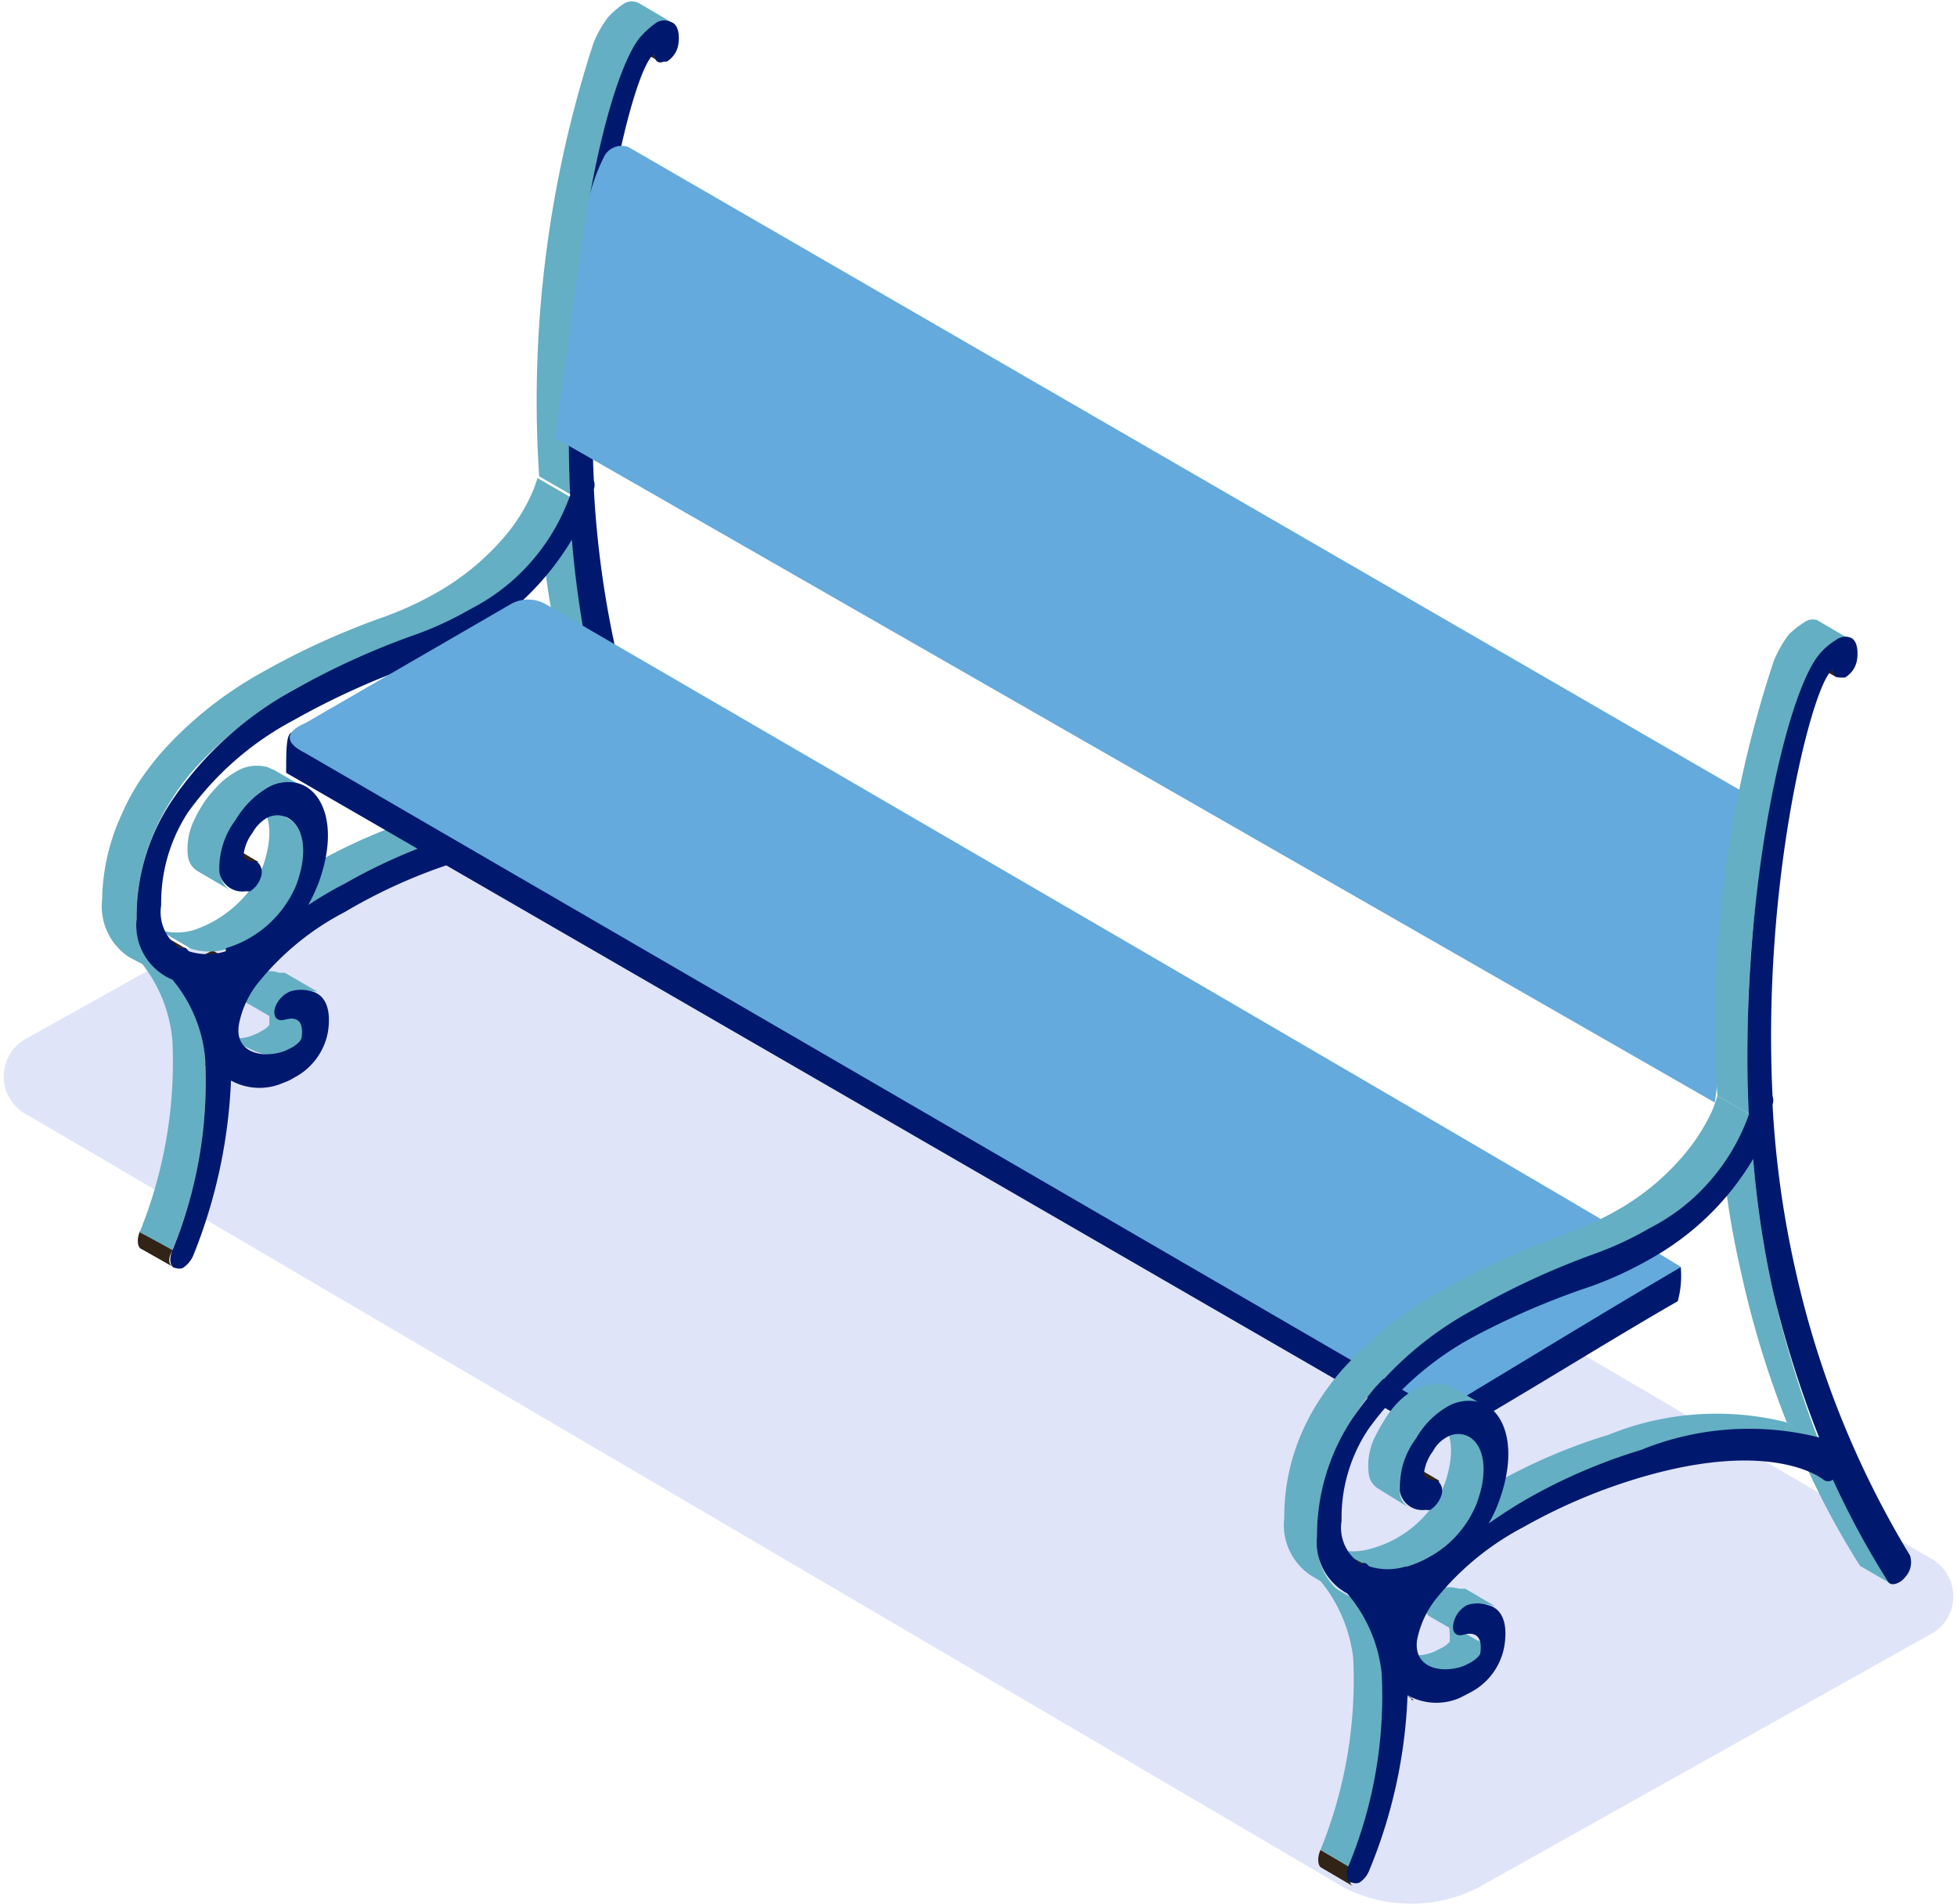
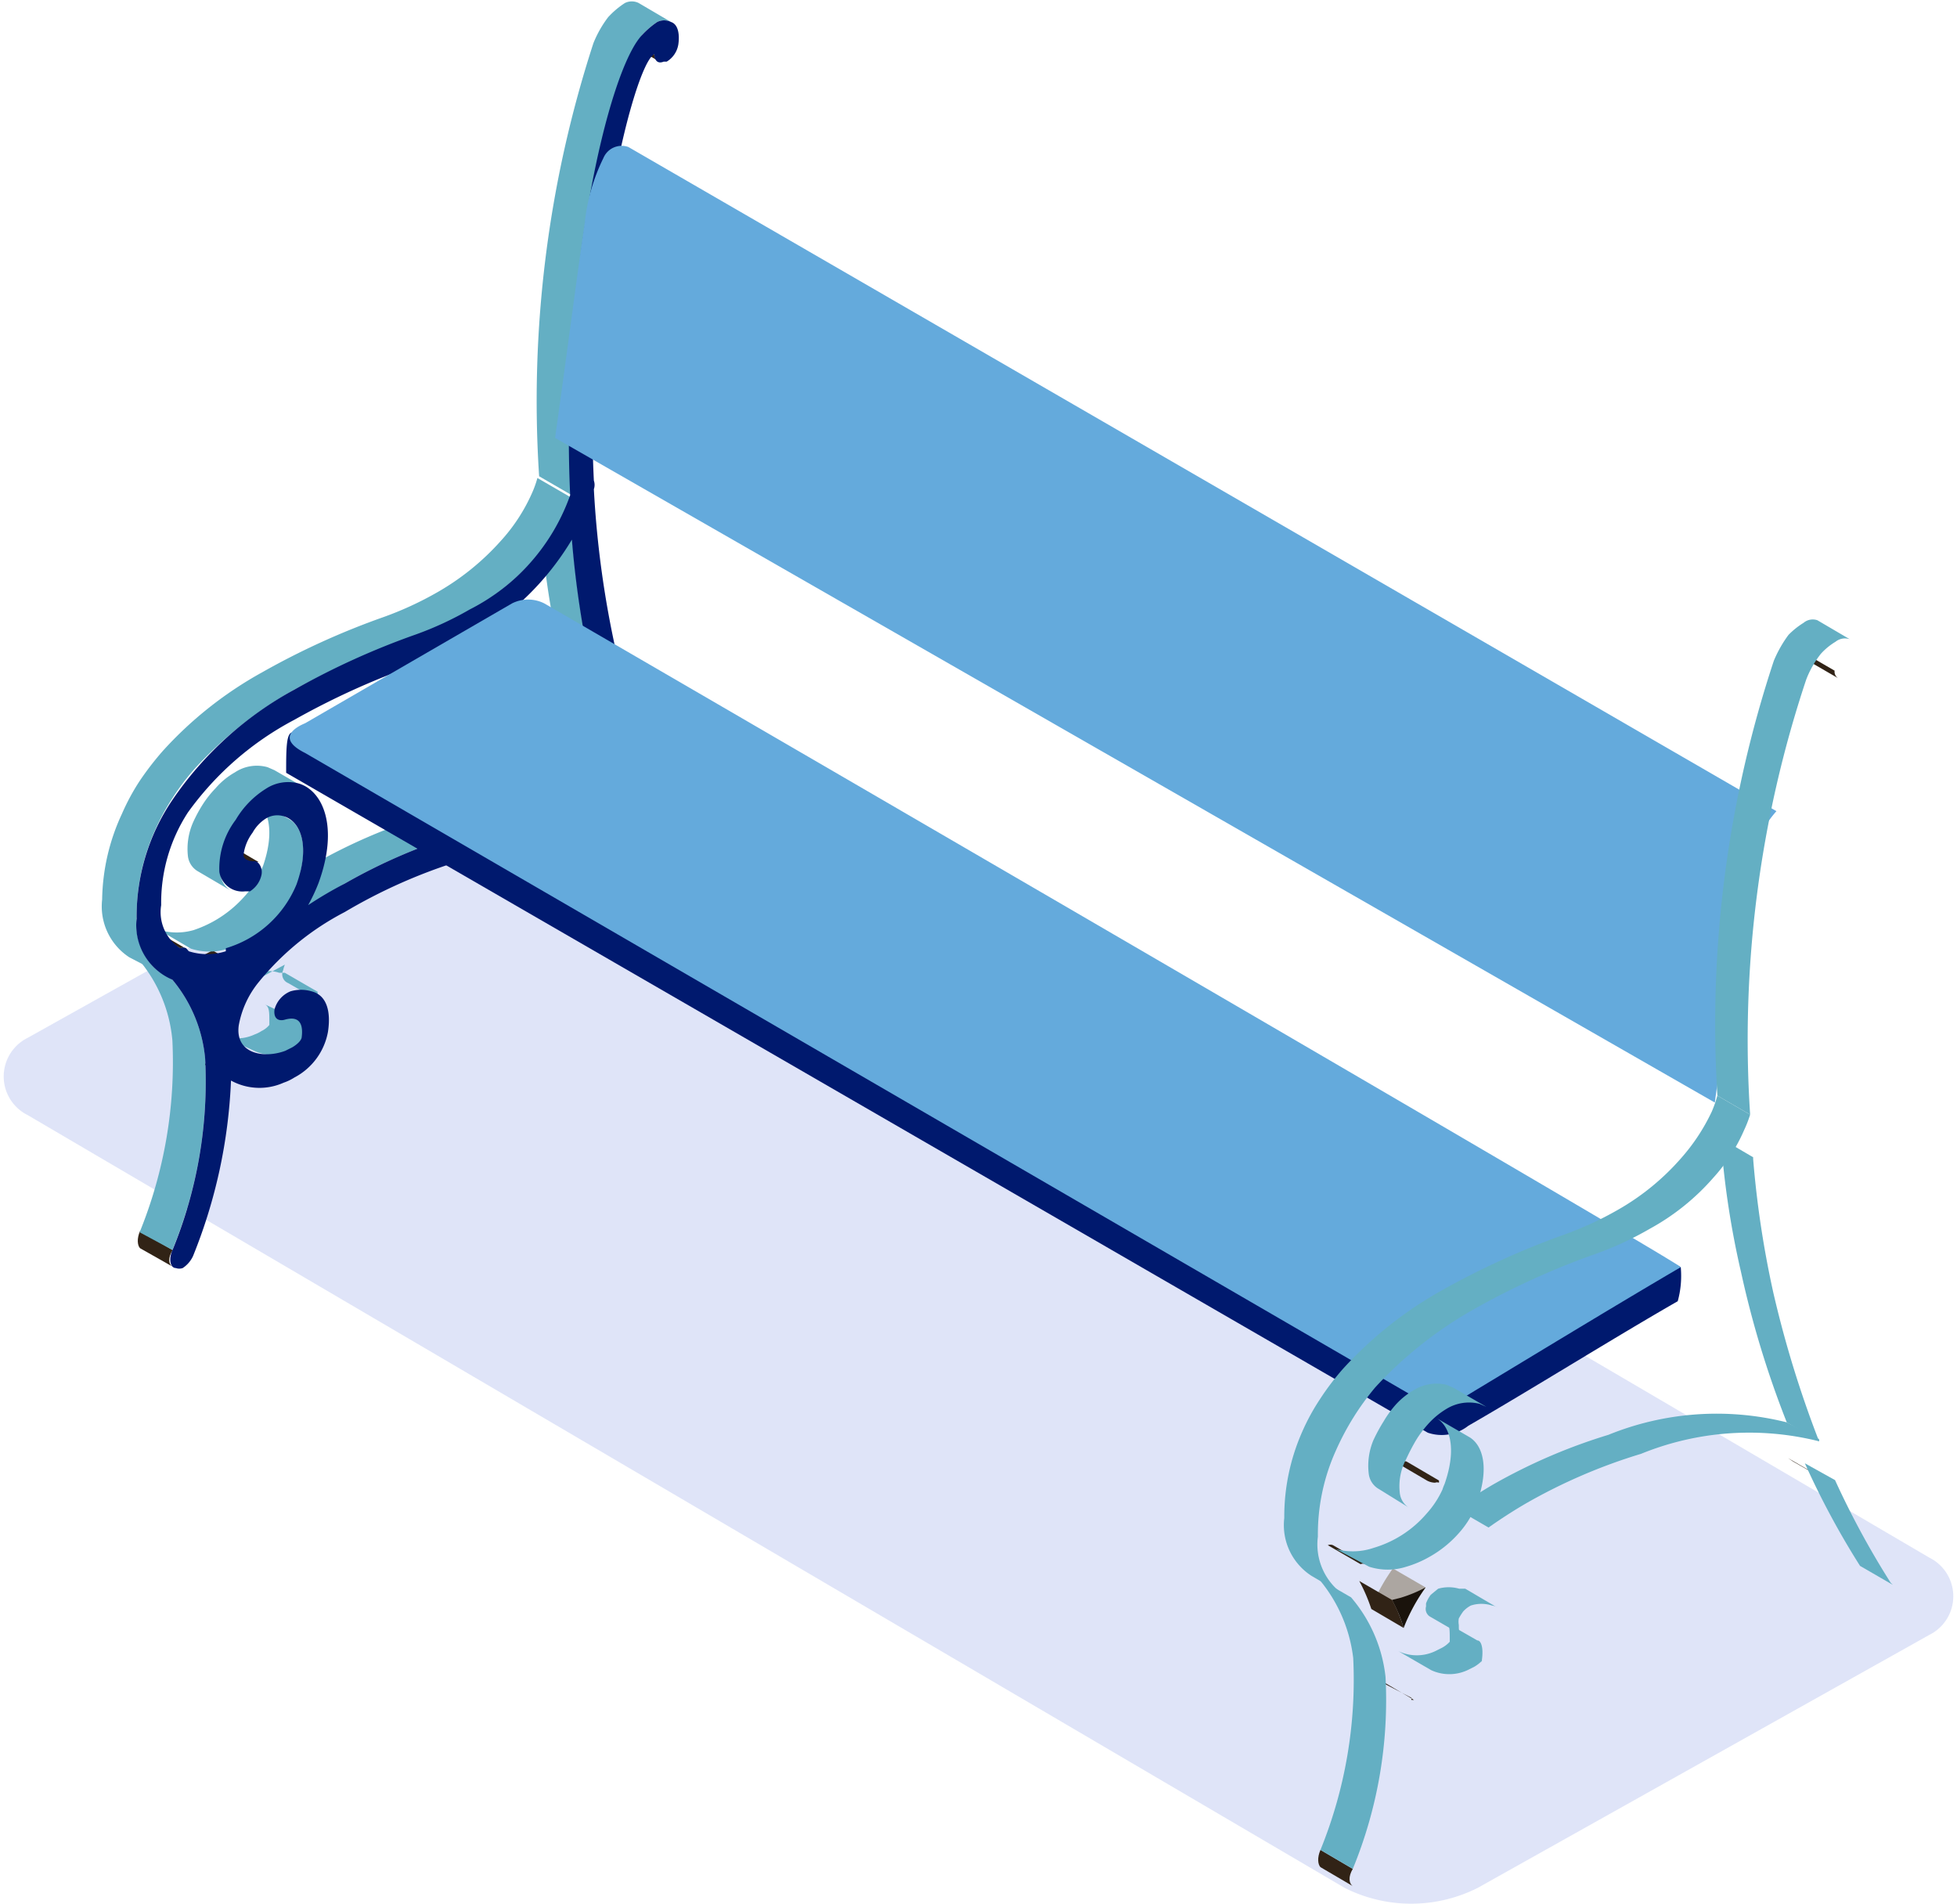
<svg xmlns="http://www.w3.org/2000/svg" viewBox="0 0 45.41 44.17">
  <g data-name="レイヤー 2">
    <path d="M.64 24.08a1 1 0 000 1.79L31.2 43.8a3.43 3.43 0 003.09 0l10.48-5.87a1 1 0 000-1.79L14.21 18.22a3.35 3.35 0 00-3.08 0z" fill="#647ddd" opacity=".21" />
    <path d="M15.19 20a19.75 19.75 0 001.29 2.38v.05l-.71-.43v-.05a19 19 0 01-1.28-2.38z" fill="#726c68" />
    <path d="M14.86 19.94l-.76-.44.12.08.78.42-.11-.08M4 29l-.75-.44c-.08.18-.06.34 0 .4l.76.43c-.1-.05-.12-.21 0-.39M5.36 25.06l-.75-.44h.06l.75.44h-.06" fill="#312316" />
    <path d="M5.69 22.49l-.76-.44a4.55 4.55 0 00-.42.73l.76.44a3.9 3.9 0 01.42-.73" fill="#aca6a1" />
    <path d="M5.27 23.22l-.76-.44a2 2 0 00-.08.22l.75.44.09-.22M5.69 22.49l-.76-.44a2.67 2.67 0 01-.58.25l.76.44a2.67 2.67 0 00.58-.25" fill="#312316" />
    <path d="M5.11 22.74l-.76-.44-.2.05.76.44.2-.05" fill="#312316" />
    <path d="M4.91 22.79l-.76-.44a3.62 3.62 0 01.28.65l.75.44a3 3 0 00-.27-.65" fill="#312316" />
    <path d="M4.91 22.79a3 3 0 01.27.65 4.19 4.19 0 01.51-1 2.67 2.67 0 01-.58.25z" fill="#1a130c" />
    <path d="M6 20l-.75-.44h-.1a.26.26 0 01-.18 0l.75.44a.29.29 0 00.19 0H6M4.3 22l-.76-.44a.16.16 0 00-.12 0l.76.44a.17.17 0 01.12 0M15.18 1.23l-.76-.44a.24.24 0 00.09.18l.76.44a.19.19 0 01-.09-.18" fill="#312316" />
    <path d="M13.29 12.52l-.75-.44a20.12 20.12 0 00.46 3.11 23.76 23.76 0 001.06 3.43l.76.44a23.7 23.7 0 01-1.07-3.43 22.86 22.86 0 01-.47-3.11M5.91 24a.8.8 0 00.16-.08.54.54 0 00.18-.14v-.06c0-.25 0-.37-.11-.42l.86.4c.08.05.13.17.1.41s0 0 0 .06a.86.86 0 01-.18.14l-.16.08a1.06 1.06 0 01-.84 0L5.07 24a1 1 0 00.84 0z" fill="#64afc3" />
-     <path d="M5.7 22.87a.57.57 0 01.11-.16.49.49 0 01.19-.14.75.75 0 01.48 0h.13l.76.44a.52.52 0 00-.14-.01.86.86 0 00-.49.05.49.49 0 00-.18.14.7.7 0 00-.1.16.42.42 0 000 .15c0 .12 0 .21.08.24l-.76-.44a.22.22 0 01-.12-.3.83.83 0 01.04-.13zM14.83 19.06l-.76-.44a6.68 6.68 0 00-4.14.29 12.85 12.85 0 00-2.67 1.15 8 8 0 00-.86.56l.75.44A9.28 9.28 0 018 20.5a12.85 12.85 0 012.67-1.15 6.68 6.68 0 014.14-.29" fill="#64afc3" />
+     <path d="M5.7 22.87a.57.57 0 01.11-.16.49.49 0 01.19-.14.75.75 0 01.48 0h.13l.76.44c0 .12 0 .21.08.24l-.76-.44a.22.22 0 01-.12-.3.83.83 0 01.04-.13zM14.83 19.06l-.76-.44a6.68 6.68 0 00-4.14.29 12.85 12.85 0 00-2.67 1.15 8 8 0 00-.86.56l.75.44A9.28 9.28 0 018 20.5a12.85 12.85 0 012.67-1.15 6.68 6.68 0 014.14-.29" fill="#64afc3" />
    <path d="M4.49 21.58a2.73 2.73 0 00.51-.23 2.74 2.74 0 00.68-.56 1.92 1.92 0 00.36-.56l.06-.13c.29-.83.12-1.36-.19-1.54l.79.44c.31.17.48.7.18 1.53a.69.69 0 010 .13 2.33 2.33 0 01-.36.56 2.83 2.83 0 01-.69.56 2.5 2.5 0 01-.54.23 1.41 1.41 0 01-.86 0l-.75-.44a1.41 1.41 0 00.81.01zM4 22.73l-.76-.44A3.35 3.35 0 014 24.14a10.47 10.47 0 01-.76 4.45L4 29a10.3 10.3 0 00.76-4.45A3.32 3.32 0 004 22.73" fill="#64afc3" />
    <path d="M4.48 19.08a3.27 3.27 0 01.24-.44 2.41 2.41 0 01.28-.35 1.7 1.7 0 01.45-.37.92.92 0 01.76-.12l.16.07.76.44a.46.46 0 00-.16-.07.94.94 0 00-.77.12 1.84 1.84 0 00-.44.37 2.45 2.45 0 00-.26.35 3.74 3.74 0 00-.23.44 1.31 1.31 0 00-.15.77.49.49 0 00.23.37l-.75-.44a.47.47 0 01-.24-.36 1.53 1.53 0 01.12-.78zM13.77 1a2.59 2.59 0 01.34-.6 2 2 0 01.39-.33.36.36 0 01.32 0l.75.44a.36.36 0 00-.32 0 2 2 0 00-.34.29 2.27 2.27 0 00-.34.6 26.4 26.4 0 00-1.3 10.09l-.76-.44A26.81 26.81 0 0113.77 1z" fill="#64afc3" />
    <path d="M2.83 18.88a5.11 5.11 0 01.41-.76 6.9 6.9 0 01.54-.7 8.93 8.93 0 012.3-1.82 17.66 17.66 0 012.81-1.28 7.79 7.79 0 001.26-.58 5.87 5.87 0 001.47-1.19 4.12 4.12 0 00.72-1.1 2.38 2.38 0 00.13-.36l.76.44a2.74 2.74 0 01-.14.36 4 4 0 01-.71 1.1 5.94 5.94 0 01-1.48 1.19 7.66 7.66 0 01-1.25.58A17.79 17.79 0 006.83 16a9.34 9.34 0 00-2.3 1.82 5.61 5.61 0 00-.53.7 5.11 5.11 0 00-.41.76 4.87 4.87 0 00-.42 2 1.43 1.43 0 00.62 1.34L3 22.21a1.41 1.41 0 01-.63-1.34 4.87 4.87 0 01.46-1.99z" fill="#64afc3" />
    <path d="M3.17 21.31A4.82 4.82 0 014 18.56 8.12 8.12 0 016.83 16a17.79 17.79 0 012.82-1.28 7.66 7.66 0 001.25-.58 4.75 4.75 0 002.33-2.65C13 6.49 14.1 1.62 14.91.8a2 2 0 01.34-.29.36.36 0 01.32 0c.18.06.2.32.17.52a.57.57 0 01-.27.4h-.07c-.12.05-.21 0-.22-.18l-.06.06c-.48.53-1.58 4.94-1.34 9.84a.31.31 0 010 .2 22.91 22.91 0 00.53 3.83 21.63 21.63 0 002.69 6.6.5.5 0 01-.12.51.36.36 0 01-.13.12c-.11.06-.2.06-.25 0A19.75 19.75 0 0115.19 20a.18.18 0 01-.19 0s-1.18-1-4.41 0A12.47 12.47 0 008 21.16a6.32 6.32 0 00-2 1.63 2.2 2.2 0 00-.46 1c-.09.65.57.78 1.08.59l.16-.08c.12-.07.21-.16.22-.23.07-.54-.29-.44-.4-.41s-.26 0-.23-.24a.63.63 0 01.37-.42.86.86 0 01.49 0c.32.08.46.41.38.94A1.5 1.5 0 016.83 25a1.15 1.15 0 01-.25.12 1.37 1.37 0 01-1.22-.05 12.16 12.16 0 01-.88 4.07.67.67 0 01-.24.28.24.24 0 01-.16 0c-.13 0-.17-.21-.08-.41a10.3 10.3 0 00.76-4.45A3.32 3.32 0 004 22.73a1.37 1.37 0 01-.83-1.42zm2.07.69a2.56 2.56 0 001.64-1.48c.33-.92.08-1.47-.29-1.58a.51.51 0 00-.42.05.91.91 0 00-.31.33 1.08 1.08 0 00-.21.52c0 .12.19.15.26.14s.21.15.15.35a.6.6 0 01-.26.35h-.11a.54.54 0 01-.6-.45 1.87 1.87 0 01.38-1.21 2.1 2.1 0 01.7-.72.94.94 0 01.77-.12c.55.17.93 1 .45 2.31a4 4 0 01-.24.51 9.28 9.28 0 01.85-.5 12.85 12.85 0 012.67-1.15 6.68 6.68 0 014.14-.29 23.7 23.7 0 01-1.07-3.43 22.86 22.86 0 01-.47-3.11 6.46 6.46 0 01-2.39 2.32 9.07 9.07 0 01-1.36.63 17.74 17.74 0 00-2.69 1.23 7.13 7.13 0 00-2.47 2.15A3.84 3.84 0 003.74 21a1 1 0 00.44 1 .17.17 0 01.14 0l.06.07a1.41 1.41 0 00.86 0" fill="#00196e" />
    <path d="M33.13 33.24L6.64 17.93c0-.51 0-.88.12-.93 1.39-.81 3.72-1.45 5.12-2.26a1.14 1.14 0 00.28-.26L39 29.4a2.21 2.21 0 01-.07.79c-1.4.8-3.47 2.09-4.86 2.89a1 1 0 01-.94.16z" fill="#00196e" />
    <path d="M41.22 18.82a2.65 2.65 0 00-.31.43 4.41 4.41 0 00-.45 1.45l-.67 4.88-26.91-15.42c.29-2.06.54-4 .69-5A4.41 4.41 0 0114 3.67a.46.46 0 01.58-.26zM32.77 32.38L7.08 17.47c-.74-.37-.12-.64 0-.69l4.8-2.78a.83.83 0 01.75 0S39.08 29.35 39 29.4c-1.39.81-3.64 2.18-5 3-.82.37-1.23-.02-1.23-.02z" fill="#64aadc" />
    <g>
      <path d="M42.25 34.27l-.76-.44.12.08.75.43-.11-.08M31.39 43.36l-.75-.44c-.08.18-.06.34 0 .4l.75.44c-.09-.06-.11-.22 0-.4M32.75 39.39L32 39h.06l.75.44h-.06" fill="#312316" />
      <path d="M33.08 36.83l-.76-.44a4.48 4.48 0 00-.42.72l.76.44a4.48 4.48 0 01.42-.72" fill="#aca6a1" />
-       <path d="M32.66 37.55l-.76-.44a2 2 0 00-.08.22l.75.44.09-.22M33.08 36.83l-.76-.44a3.23 3.23 0 01-.58.24l.76.44a3.23 3.23 0 00.58-.24M32.5 37.07l-.76-.44h-.2l.76.44h.2" fill="#312316" />
      <path d="M32.3 37.12l-.76-.44a4 4 0 01.28.65l.75.44a3.26 3.26 0 00-.27-.65" fill="#312316" />
      <path d="M32.3 37.12a3.26 3.26 0 01.27.65 4.13 4.13 0 01.51-.94 3.23 3.23 0 01-.58.24z" fill="#1a130c" />
      <path d="M33.39 34.35l-.75-.44a.16.16 0 00-.1 0 .35.35 0 01-.18 0l.75.44a.41.41 0 00.19.05.13.13 0 01.09 0M31.69 36.29l-.76-.44a.16.16 0 00-.12 0l.76.44a.17.17 0 01.12 0M42.57 15.56l-.76-.44a.22.22 0 00.09.18l.76.44a.18.18 0 01-.09-.18" fill="#312316" />
      <path d="M42.58 34.34a19.75 19.75 0 001.29 2.38l.05.05-.76-.44a19 19 0 01-1.28-2.38zM40.68 26.85l-.75-.44a20.12 20.12 0 00.47 3.11A22.57 22.57 0 0041.46 33l.75.44A25.08 25.08 0 0141.15 30a22.86 22.86 0 01-.47-3.11M33.3 38.31l.16-.08a.66.66 0 00.18-.14v-.05c0-.25 0-.37-.11-.41l.75.43c.09 0 .14.17.11.42s0 0 0 .05a.86.86 0 01-.18.14l-.16.08a1 1 0 01-.84 0l-.76-.44a1 1 0 00.85 0z" fill="#64afc3" />
      <path d="M33.09 37.2a.76.76 0 01.11-.2l.17-.14a.89.89 0 01.49 0H34l.75.44a.29.29 0 00-.13-.05.79.79 0 00-.49 0 .62.62 0 00-.18.14 1.4 1.4 0 00-.1.16.42.42 0 000 .15c0 .12 0 .21.08.24l-.76-.44a.21.21 0 01-.08-.23.94.94 0 010-.07zM42.21 33.39l-.75-.39a6.68 6.68 0 00-4.14.29 13.09 13.09 0 00-2.67 1.15c-.31.18-.6.37-.87.56l.76.44c.27-.19.56-.38.87-.56a12.85 12.85 0 012.67-1.15 6.65 6.65 0 014.13-.29" fill="#64afc3" />
      <path d="M31.88 35.91a2.57 2.57 0 001.22-.79 2.18 2.18 0 00.37-.56 1.12 1.12 0 01.05-.13c.29-.83.12-1.35-.19-1.53l.76.44c.31.18.48.7.18 1.53a.69.69 0 01-.05.13 2.15 2.15 0 01-.36.56 2.61 2.61 0 01-.69.56 2.5 2.5 0 01-.54.23 1.41 1.41 0 01-.86 0l-.77-.41a1.49 1.49 0 00.88-.03zM31.35 37.06l-.76-.44a3.47 3.47 0 01.81 1.85 10.47 10.47 0 01-.76 4.45l.75.44a10.3 10.3 0 00.76-4.45 3.4 3.4 0 00-.8-1.85" fill="#64afc3" />
      <path d="M31.87 33.41a4 4 0 01.24-.44 2.41 2.41 0 01.25-.35 1.7 1.7 0 01.45-.37 1 1 0 01.76-.12l.16.07.76.44-.16-.07a1 1 0 00-.77.12 1.84 1.84 0 00-.44.37 2.45 2.45 0 00-.26.35 4.74 4.74 0 00-.23.44 1.34 1.34 0 00-.15.78.46.46 0 00.23.36l-.71-.44a.47.47 0 01-.24-.36 1.53 1.53 0 01.11-.78zM41.16 15.33a2.83 2.83 0 01.34-.6 1.85 1.85 0 01.35-.28.33.33 0 01.32-.06l.75.44a.35.35 0 00-.33.06 1.5 1.5 0 00-.34.28 2.27 2.27 0 00-.34.6 26.4 26.4 0 00-1.3 10.09l-.76-.44a26.81 26.81 0 011.31-10.09z" fill="#64afc3" />
      <path d="M30.22 33.21a5 5 0 01.41-.75 6 6 0 01.54-.71 9.15 9.15 0 012.3-1.82 18.6 18.6 0 012.81-1.28 7.79 7.79 0 001.26-.58A5.66 5.66 0 0039 26.88a4.55 4.55 0 00.72-1.09 2.85 2.85 0 00.13-.37l.76.44a2.74 2.74 0 01-.14.36 4 4 0 01-.71 1.1 5.37 5.37 0 01-1.48 1.19 7.66 7.66 0 01-1.25.58 17.79 17.79 0 00-2.82 1.28 9.34 9.34 0 00-2.3 1.82 6.18 6.18 0 00-.91 1.46 4.71 4.71 0 00-.42 2 1.42 1.42 0 00.6 1.35l-.75-.44a1.4 1.4 0 01-.63-1.34 4.87 4.87 0 01.42-2.01z" fill="#64afc3" />
-       <path d="M30.56 35.64a4.89 4.89 0 01.83-2.74 8 8 0 012.83-2.53A17.79 17.79 0 0137 29.09a7.66 7.66 0 001.25-.58 4.75 4.75 0 002.33-2.65c-.24-5 .87-9.9 1.68-10.73a1.5 1.5 0 01.34-.28.35.35 0 01.33-.06c.17.06.19.32.16.52a.58.58 0 01-.28.41h-.06c-.12 0-.21 0-.22-.19l-.06.06c-.48.53-1.58 5-1.34 9.84a.31.31 0 010 .2 22.91 22.91 0 00.53 3.83 21.91 21.91 0 002.66 6.63.51.51 0 01-.12.51.42.42 0 01-.13.11c-.11.06-.2.06-.25 0a19.75 19.75 0 01-1.29-2.38.18.18 0 01-.22 0s-1.18-1-4.41 0a13 13 0 00-2.55 1.1 6.44 6.44 0 00-2 1.63 2.22 2.22 0 00-.47 1c-.08.65.58.78 1.09.59l.16-.08c.11-.07.21-.15.22-.22.07-.54-.29-.45-.4-.42s-.26 0-.23-.24a.63.63 0 01.32-.45.79.79 0 01.49 0c.32.08.46.41.38.93a1.5 1.5 0 01-.78 1.09l-.25.13a1.36 1.36 0 01-1.22-.06 11.71 11.71 0 01-.89 4.07.59.59 0 01-.23.28.24.24 0 01-.16 0c-.13 0-.17-.2-.08-.41a10.3 10.3 0 00.76-4.45 3.4 3.4 0 00-.8-1.85 1.35 1.35 0 01-.7-1.33zm2.07.71a2.5 2.5 0 00.54-.23 2.46 2.46 0 001.1-1.25c.33-.92.08-1.47-.29-1.58a.53.53 0 00-.42.06.79.79 0 00-.31.32 1.08 1.08 0 00-.21.52c0 .12.19.15.26.15s.21.14.15.34a.64.64 0 01-.26.35.3.3 0 01-.11 0 .53.53 0 01-.6-.44 1.9 1.9 0 01.38-1.22 2 2 0 01.7-.72 1 1 0 01.77-.12c.55.17.93 1 .45 2.31a3 3 0 01-.24.51c.27-.19.56-.38.87-.56a12.85 12.85 0 012.67-1.15 6.65 6.65 0 014.13-.29A25.08 25.08 0 0141.15 30a22.86 22.86 0 01-.47-3.11 6.39 6.39 0 01-2.39 2.32 8.63 8.63 0 01-1.36.63A17.74 17.74 0 0034.22 31a7.24 7.24 0 00-2.47 2.16 3.7 3.7 0 00-.62 2.12 1 1 0 00.44 1 .14.14 0 01.14 0l.06.06a1.41 1.41 0 00.86 0" fill="#00196e" />
    </g>
  </g>
</svg>